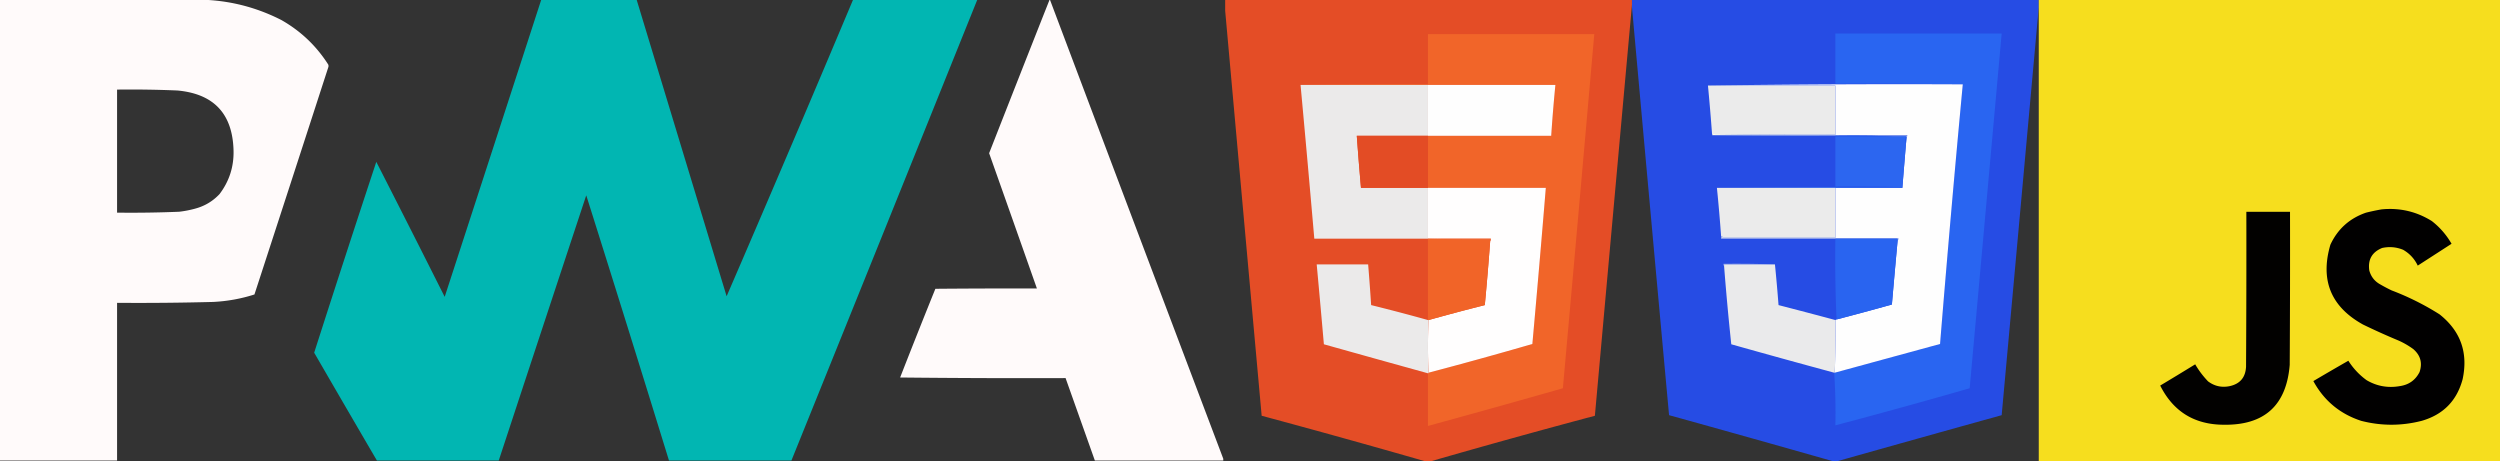
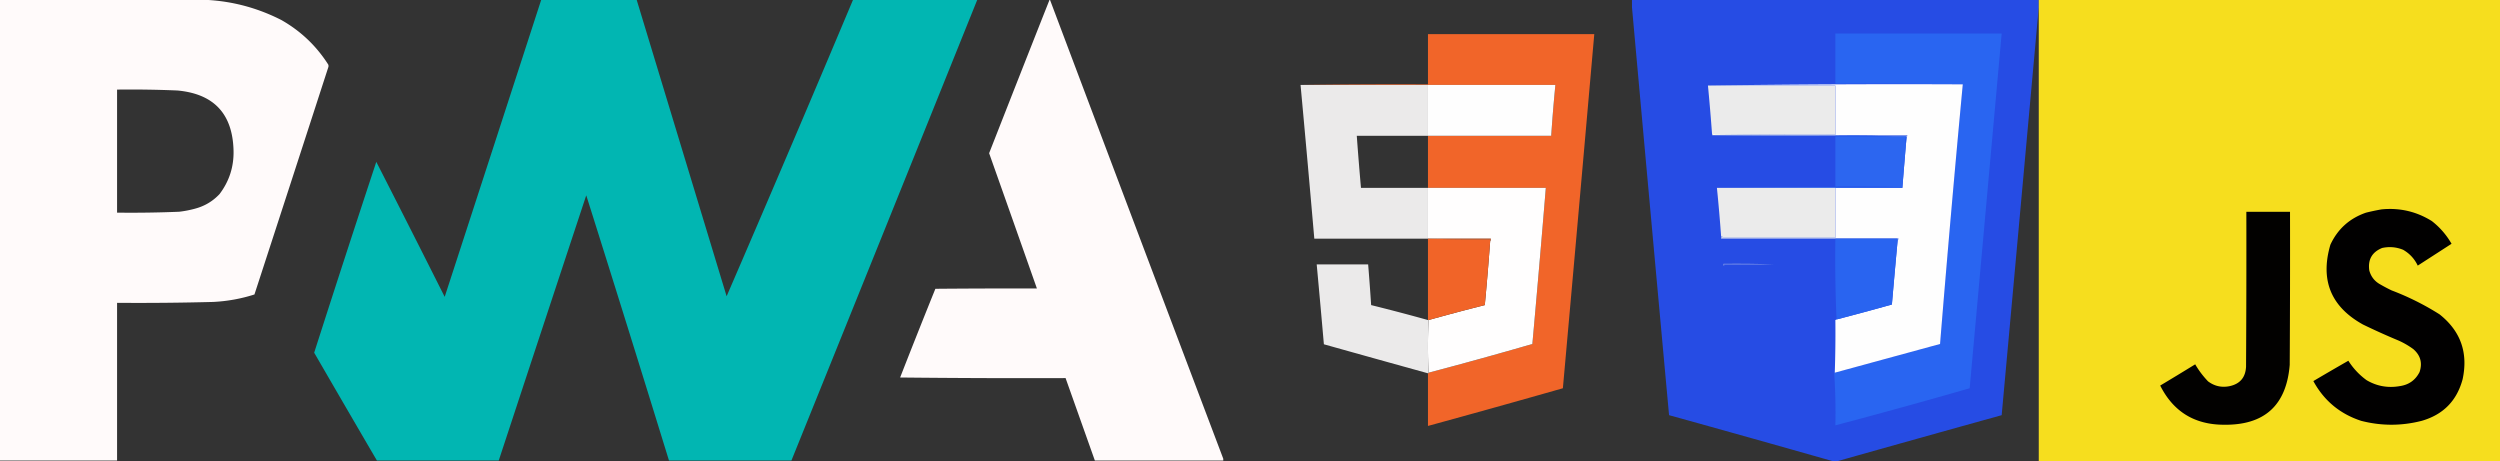
<svg xmlns="http://www.w3.org/2000/svg" width="1084.046" height="200" viewBox="0 0 1084.046 200">
  <rect x="0" y="0" width="1084.046" height="200" fill="#333333" stroke="none" />
  <view id="pwa" viewBox="0 0 531.258 200" />
  <g transform="translate(0, 0)" fill-rule="evenodd">
    <path fill="#fffafa" d="M-.5-.5h349c42.879 2.722 83.546 13.889 122 33.5 32.336 18.336 58.503 43.17 78.5 74.5.667 1.667.667 3.333 0 5a252373.132 252373.132 0 0 1-123.5 380c-22.371 7.173-45.371 11.339-69 12.5a4691.003 4691.003 0 0 1-161 1.5v264H-.5V-.5zm196 150c33.688-.41 67.355.09 101 1.5 61.126 5.626 92.459 39.126 94 100.5.658 27.189-7.175 51.522-23.5 73-11.408 12.126-25.241 20.293-41.5 24.5a178.895 178.895 0 0 1-26 5 1957.56 1957.56 0 0 1-104 1.5v-206z" transform="matrix(.259 0 0 .259 .13 .13)" />
    <path fill="#01b6b2" d="M905.5-.5h160c50.16 165.315 100.33 330.648 150.5 496a53902.189 53902.189 0 0 0 211.5-496h208a546540.718 546540.718 0 0 1-311 771h-205a68442.432 68442.432 0 0 0-138.5-444 346700.426 346700.426 0 0 0-146.5 444h-204a47937.342 47937.342 0 0 1-105-180.5 35723.567 35723.567 0 0 1 104-319.5 35874.972 35874.972 0 0 1 114.5 226A430912.498 430912.498 0 0 0 905.5-.5z" transform="matrix(.259 0 0 .259 .13 .13)" />
    <path fill="#fffafa" d="M1756.5-.5h1a520004.941 520004.941 0 0 0 290 768v3h-215c-16.34-46.012-32.67-92.012-49-138-92.34.333-184.67 0-277-1 19.38-49.636 39.04-99.136 59-148.5 56.67-.5 113.33-.667 170-.5a92175.109 92175.109 0 0 0-80-226.5c33.54-85.569 67.2-171.07 101-256.5z" transform="matrix(.259 0 0 .259 .13 .13)" />
  </g>
  <view id="html5" viewBox="531.258 0 176.394 200" />
  <g transform="translate(531.258, 0)">
-     <path fill="#e44d26" d="M0 0h176.394v2.075a324373.44 324373.44 0 0 0-16.083 178.21A3580.416 3580.416 0 0 0 89.235 200H86.64a4264.105 4264.105 0 0 0-70.817-19.715A327061.589 327061.589 0 0 1 0 4.67z" />
    <path fill="#f16529" d="M87.938 161.868c.173 0 .26-.087.26-.26a1916.896 1916.896 0 0 0 45.006-12.451 8936.579 8936.579 0 0 0 5.836-67.704H87.938V58.885h53.437a677.17 677.17 0 0 1 1.816-22.05H32.685c18.374-.259 36.791-.346 55.253-.26V14.787h72.114a76681.49 76681.49 0 0 1-13.619 153.567 5862.536 5862.536 0 0 1-58.495 16.342z" />
    <path fill="#ebeaea" d="M32.685 36.835h55.253v22.05h-30.87c.545 7.527 1.15 15.05 1.817 22.568h29.053v22.049H38.65a11242.674 11242.674 0 0 0-5.966-66.667z" />
    <path fill="#fefefe" d="M87.938 36.835h55.253a677.178 677.178 0 0 0-1.816 22.05H87.938z" />
-     <path fill="#e34c25" d="M87.938 58.885v22.568H58.885c-.667-7.518-1.272-15.04-1.816-22.568z" />
    <path fill="#fffefe" d="M87.938 81.453h51.102a8936.579 8936.579 0 0 1-5.836 67.704 1916.896 1916.896 0 0 1-45.007 12.451 252.24 252.24 0 0 1 0-22.827 964.62 964.62 0 0 1 24.384-6.485c.878-9.244 1.657-18.496 2.335-27.756.242-.278.329-.623.26-1.038H87.937z" />
    <path fill="#f16428" d="M87.938 103.502h.519a674.85 674.85 0 0 0 26.459.26v.778a1286.762 1286.762 0 0 1-2.335 27.756 964.62 964.62 0 0 0-24.384 6.485h-.26z" />
    <path fill="#f37843" d="M88.457 103.502h26.718c.07.415-.017.76-.26 1.038v-.779c-8.863.086-17.683 0-26.458-.26z" />
    <path fill="#ebeaea" d="M87.938 138.78h.26a252.24 252.24 0 0 0 0 22.828c0 .173-.087.26-.26.26a13171.502 13171.502 0 0 1-45.136-12.581 6072.944 6072.944 0 0 0-3.113-34.63h22.308a1059.427 1059.427 0 0 1 1.297 17.639 859.568 859.568 0 0 1 24.644 6.485z" />
  </g>
  <view id="css3" viewBox="707.652 0 176.394 200" />
  <g transform="translate(707.652, 0)">
    <path fill="#264ce4" d="M0 0h176.394v3.113a335787.208 335787.208 0 0 1-16.083 176.913A17628.821 17628.821 0 0 0 88.975 200H87.16a10610.721 10610.721 0 0 0-71.077-19.974A111979.65 111979.65 0 0 1 0 3.113z" />
    <path fill="#2965f1" d="M87.678 161.608h.26c15.211-4.149 30.43-8.3 45.655-12.451a8838.752 8838.752 0 0 1 9.857-112.581 2941.816 2941.816 0 0 0-55.253-.26v-21.79h72.114c-4.61 51.267-9.237 102.543-13.878 153.827a2774.331 2774.331 0 0 1-58.236 16.083 254.257 254.257 0 0 0-.519-22.828z" />
    <path fill="#fefefe" d="M143.45 36.576a8838.752 8838.752 0 0 0-9.857 112.58l-45.655 12.452c.257-7.59.343-15.199.26-22.827l.518-.26a1243.037 1243.037 0 0 0 23.995-6.485c.794-9.175 1.615-18.34 2.464-27.496.247-.369.333-.8.26-1.297H88.196v-21.79h29.053a4190.787 4190.787 0 0 1 1.557-18.937l.26-3.113c.234-.184.32-.443.259-.778H88.197v-21.53H32.944a5885.86 5885.86 0 0 1 110.506-.52z" />
    <path fill="#ebebeb" d="M32.944 37.095h55.253v21.27a2719.4 2719.4 0 0 1-53.048-.259.63.63 0 0 0-.13.52h-.259a903.805 903.805 0 0 0-1.816-21.531z" />
    <path fill="#fefcec" d="M88.197 58.366v.26H35.02a.63.63 0 0 1 .13-.52c17.664.26 35.347.346 53.048.26z" />
    <path fill="#8aa0eb" d="M34.76 58.625h84.566c.061.335-.025.594-.26.778-10.2-.517-20.49-.69-30.869-.518-17.856.086-35.668 0-53.437-.26z" />
    <path fill="#1153ef" d="M88.197 59.144v-.26c10.38-.17 20.67.003 30.87.52l-.26 3.112c-.278-1.084-.278-2.208 0-3.372z" />
    <path fill="#2c66f0" d="M88.197 59.144h30.61c-.278 1.164-.278 2.288 0 3.372a4190.787 4190.787 0 0 0-1.557 18.937H36.835a12366.796 12366.796 0 0 1 80.156-.39c-9.598-.13-19.195-.172-28.794-.13z" />
    <path fill="#ebebeb" d="M36.835 81.453h51.362v21.53H39.17c.066-.493-.02-.666-.26-.519h-.259a716.048 716.048 0 0 0-1.816-21.011z" />
    <path fill="#fefdec" d="M88.197 102.983v.26H38.91v-.779c.24-.147.326.026.26.52z" />
    <path fill="#c1ccee" d="M38.651 102.464h.26v.779h76.523c.074.496-.012.928-.259 1.297v-1.038H38.651z" />
    <path fill="#2964f0" d="M88.197 103.502h26.978v1.038c-.849 9.156-1.67 18.321-2.464 27.496a1243.037 1243.037 0 0 1-23.995 6.485 595.787 595.787 0 0 1-.519-35.02z" />
    <path fill="#9baae8" d="M61.997 114.656H39.948v.778c-.242-.277-.329-.622-.26-1.037 7.481-.086 14.918 0 22.31.26z" />
-     <path fill="#eaeaeb" d="M61.997 114.656a760.66 760.66 0 0 1 1.557 17.64 2593.534 2593.534 0 0 1 24.643 6.485 507.853 507.853 0 0 1-.26 22.827h-.259a4323.969 4323.969 0 0 1-44.617-12.321 1203.377 1203.377 0 0 1-3.113-33.853v-.778z" />
  </g>
  <view id="js" viewBox="884.046 0 200 200" />
  <g transform="translate(884.046, 0)">
    <path fill="#f6de1e" d="M0 0h200v200H0z" />
    <path fill="#010000" d="M148.638 90.791c7.866-.77 15.13.915 21.79 5.059a33.425 33.425 0 0 1 8.56 9.857l-14.656 9.468c-1.4-2.956-3.518-5.247-6.355-6.874-2.943-1.19-5.97-1.45-9.08-.778-4.37 1.779-6.23 5.021-5.577 9.727.725 2.714 2.325 4.746 4.8 6.096a66.633 66.633 0 0 0 4.928 2.594 115.184 115.184 0 0 1 20.752 10.376c9.132 7.244 12.46 16.626 9.987 28.146-2.516 9.347-8.439 15.356-17.769 18.028-8.737 2.24-17.47 2.24-26.2 0-9.21-3.004-16.127-8.754-20.752-17.25a1336.028 1336.028 0 0 1 15.175-8.82 30.58 30.58 0 0 0 7.912 8.43c4.427 2.603 9.183 3.468 14.267 2.595 3.997-.543 6.893-2.576 8.69-6.096 1.34-3.94.431-7.268-2.724-9.987a35.196 35.196 0 0 0-6.225-3.632 295.387 295.387 0 0 1-15.564-7.004c-13.931-7.715-18.644-19.258-14.138-34.63 3.166-6.796 8.31-11.422 15.435-13.878a97.439 97.439 0 0 1 6.744-1.427z" />
    <path fill="#020100" d="M90.013 91.829h18.936c.044 22.136 0 44.271-.13 66.407-1.44 17.566-10.995 26.213-28.663 25.94-12.667-.061-21.833-5.725-27.497-16.99a1346.493 1346.493 0 0 0 15.175-9.21 38.608 38.608 0 0 0 5.577 7.394c2.782 2.078 5.895 2.77 9.339 2.075 4.522-.979 6.9-3.789 7.133-8.43.13-22.396.173-44.79.13-67.186z" />
  </g>
</svg>